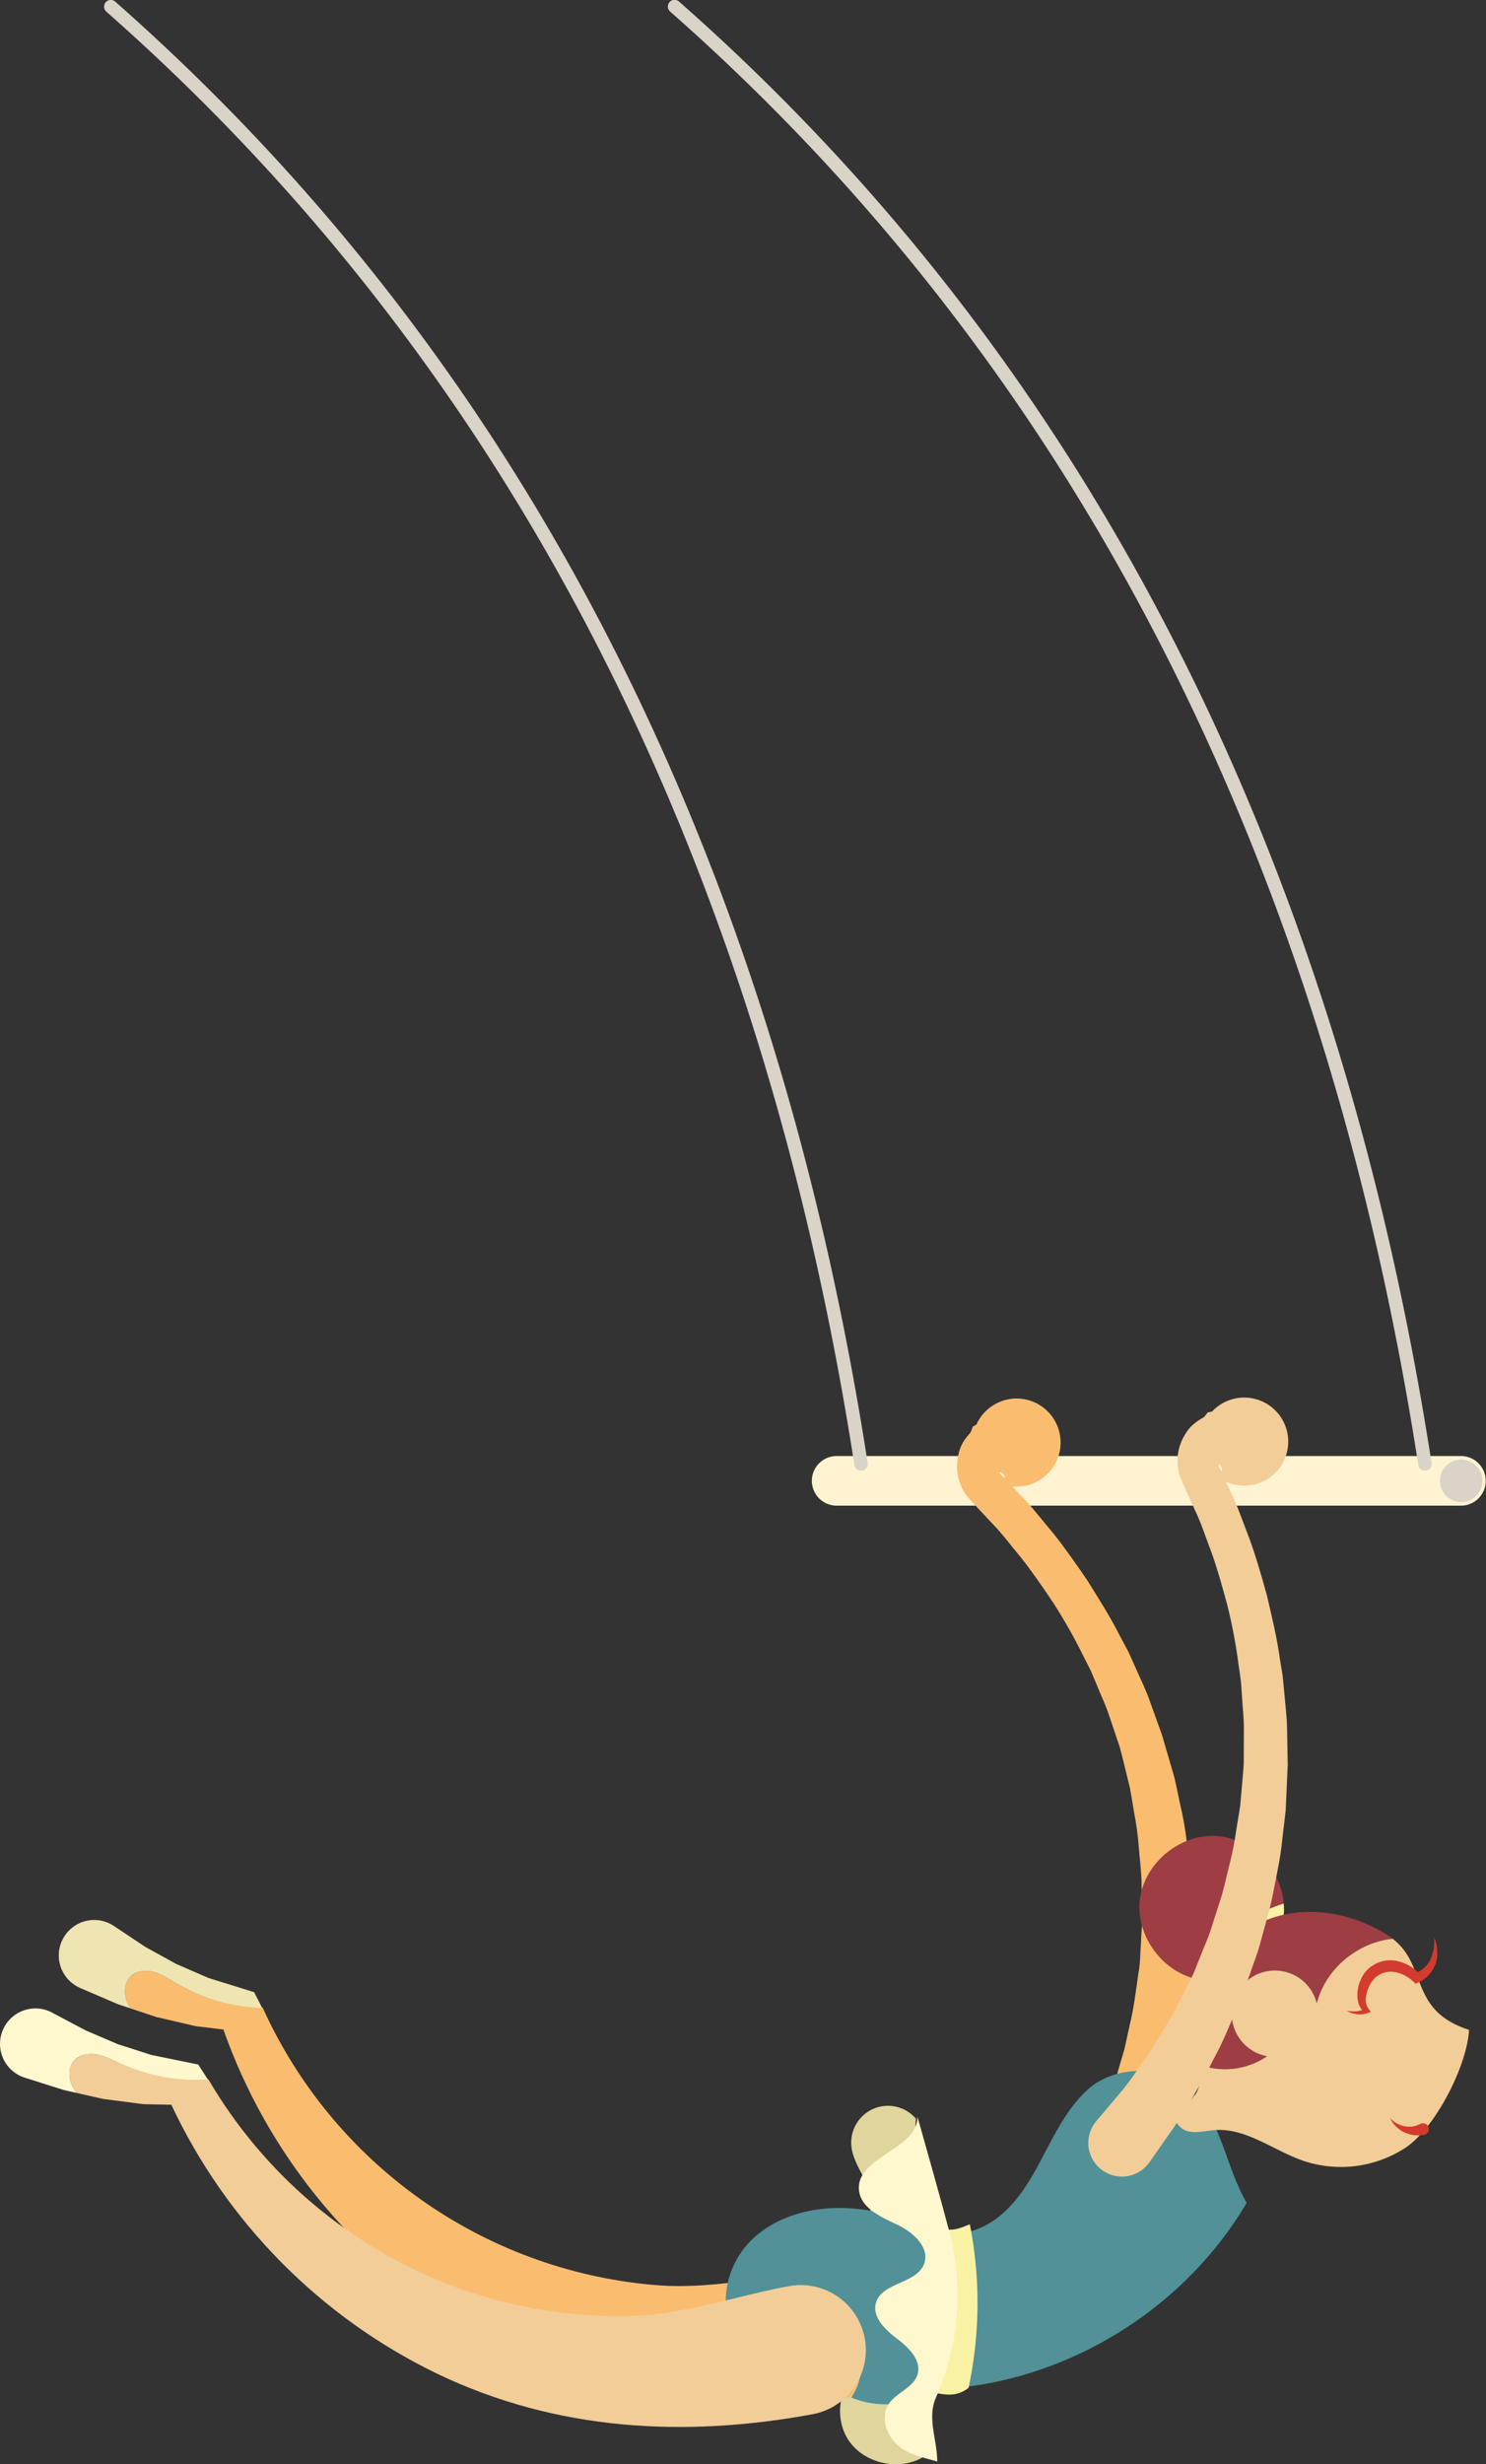
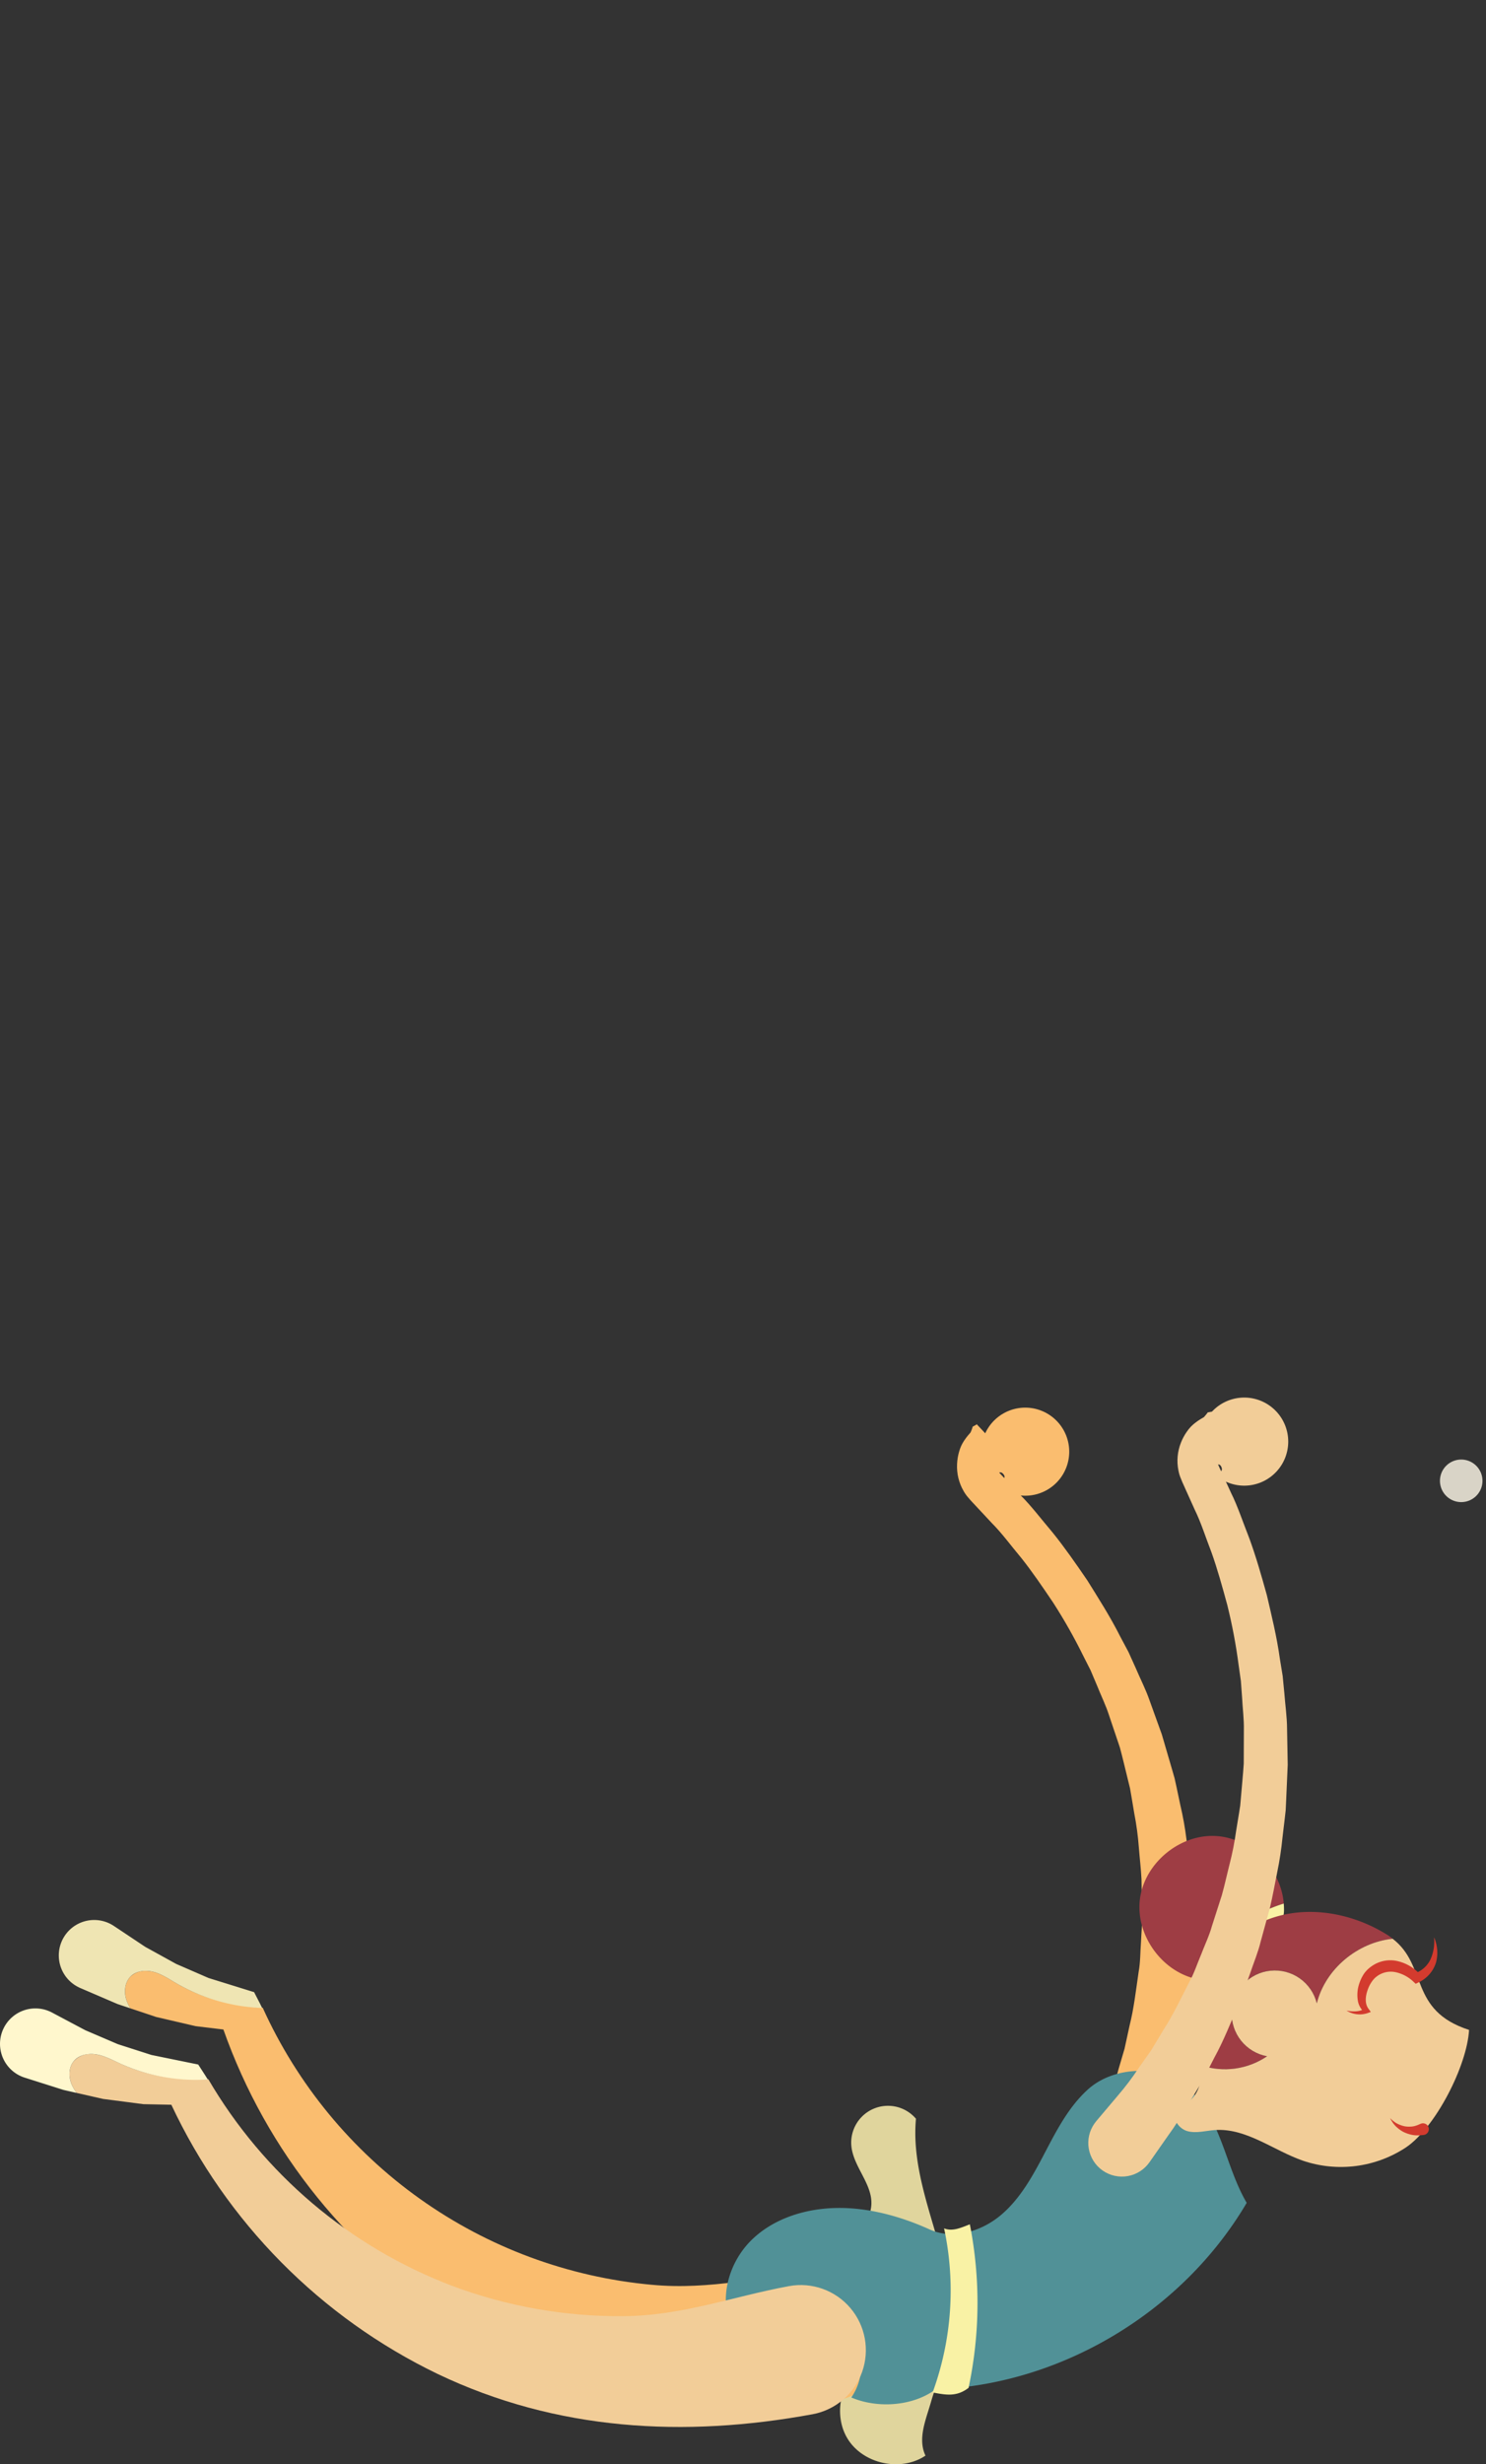
<svg xmlns="http://www.w3.org/2000/svg" id="Group_297" data-name="Group 297" width="530.718" height="879.385" viewBox="0 0 530.718 879.385">
  <rect x="0" y="0" width="530.718" height="879.385" fill="#333333" stroke="none" />
  <defs>
    <clipPath id="clip-path">
      <rect id="Rectangle_292" data-name="Rectangle 292" width="530.718" height="879.385" fill="none" />
    </clipPath>
    <clipPath id="clip-path-2">
-       <path id="Path_1384" data-name="Path 1384" d="M75.6,114.615l-.588-.645.034-.057s-.051,0,.063-.051a1.171,1.171,0,0,1,1,.257,2.271,2.271,0,0,1,.6.7,1.2,1.2,0,0,1,.086,1.055L75.6,114.615M66.908,96.634l-.023.057-.034.074-.011.023-.006.011c.667-.365.063-.034-.536.3-.462.257-.924.508-.793.439l-.006.006-.017.057q-.077.24-.223.719c-.1.314-.262.645-.434,1.072.063.1-.5.679-.964,1.232a20.244,20.244,0,0,0-1.375,1.837,13.282,13.282,0,0,0-1.831,3.993,18.7,18.7,0,0,0-.73,4.387,17.448,17.448,0,0,0,2.35,9.7,14.256,14.256,0,0,0,1.614,2.276l.941,1.084.422.456c.685.736,1.409,1.512,2.162,2.31,1.5,1.614,3.132,3.354,4.866,5.214,3.691,3.691,6.783,7.986,10.656,12.6,3.714,4.678,7.479,10.16,11.335,15.893a190.823,190.823,0,0,1,10.736,18.979q1.284,2.524,2.59,5.094,1.121,2.653,2.259,5.334c1.426,3.611,3.195,7.142,4.4,10.924q1.9,5.622,3.816,11.324c1.055,3.862,1.928,7.787,2.909,11.677l.719,2.927.479,2.767,1.033,6.161a103.037,103.037,0,0,1,1.62,12.008c.308,3.868.764,7.644.958,11.466q.1,5.81.205,11.449c.2,3.754-.262,7.439-.388,11.05-.28,3.6-.194,7.142-.833,10.536-.993,6.806-1.734,13.252-3.212,19.065q-.95,4.373-1.82,8.369c-.764,2.607-1.495,5.083-2.173,7.4a97.35,97.35,0,0,1-3.93,11.877l-3.97,10.12-.314.8c-.131.337-.251.679-.348,1.027a12.013,12.013,0,0,0,23.075,6.691s1.226-4.233,3.371-11.643c1.169-3.668,2.179-8.232,3.314-13.451.57-2.607,1.175-5.385,1.808-8.306q.659-4.45,1.375-9.327c1.147-6.458,1.512-13.56,2.054-21.022.371-3.731.24-7.587.342-11.506-.023-3.93.285-7.935-.1-12-.24-4.067-.491-8.2-.747-12.385-.388-4.21-1.078-8.517-1.626-12.824a115.468,115.468,0,0,0-2.242-12.5l-1.289-6.115-.742-3.371-.9-3.126q-1.823-6.247-3.645-12.47-2.2-6.093-4.37-12.111c-1.392-4.033-3.354-7.8-4.98-11.637q-1.284-2.849-2.556-5.659-1.455-2.73-2.887-5.408c-3.64-7.251-7.884-13.828-11.791-20.12-4.187-6.133-8.169-11.837-12.271-16.937-4.2-4.963-7.969-9.915-11.518-13.4q-1.6-1.694-3.081-3.252a15.719,15.719,0,1,0-12.7-22.208" transform="translate(-59.918 -87.484)" fill="#fabd6f" />
+       <path id="Path_1384" data-name="Path 1384" d="M75.6,114.615l-.588-.645.034-.057s-.051,0,.063-.051a1.171,1.171,0,0,1,1,.257,2.271,2.271,0,0,1,.6.7,1.2,1.2,0,0,1,.086,1.055L75.6,114.615M66.908,96.634l-.023.057-.034.074-.011.023-.006.011c.667-.365.063-.034-.536.3-.462.257-.924.508-.793.439l-.006.006-.017.057q-.077.24-.223.719c-.1.314-.262.645-.434,1.072.063.1-.5.679-.964,1.232a20.244,20.244,0,0,0-1.375,1.837,13.282,13.282,0,0,0-1.831,3.993,18.7,18.7,0,0,0-.73,4.387,17.448,17.448,0,0,0,2.35,9.7,14.256,14.256,0,0,0,1.614,2.276l.941,1.084.422.456c.685.736,1.409,1.512,2.162,2.31,1.5,1.614,3.132,3.354,4.866,5.214,3.691,3.691,6.783,7.986,10.656,12.6,3.714,4.678,7.479,10.16,11.335,15.893a190.823,190.823,0,0,1,10.736,18.979q1.284,2.524,2.59,5.094,1.121,2.653,2.259,5.334c1.426,3.611,3.195,7.142,4.4,10.924q1.9,5.622,3.816,11.324c1.055,3.862,1.928,7.787,2.909,11.677l.719,2.927.479,2.767,1.033,6.161a103.037,103.037,0,0,1,1.62,12.008c.308,3.868.764,7.644.958,11.466q.1,5.81.205,11.449c.2,3.754-.262,7.439-.388,11.05-.28,3.6-.194,7.142-.833,10.536-.993,6.806-1.734,13.252-3.212,19.065q-.95,4.373-1.82,8.369c-.764,2.607-1.495,5.083-2.173,7.4a97.35,97.35,0,0,1-3.93,11.877l-3.97,10.12-.314.8c-.131.337-.251.679-.348,1.027a12.013,12.013,0,0,0,23.075,6.691s1.226-4.233,3.371-11.643c1.169-3.668,2.179-8.232,3.314-13.451.57-2.607,1.175-5.385,1.808-8.306q.659-4.45,1.375-9.327c1.147-6.458,1.512-13.56,2.054-21.022.371-3.731.24-7.587.342-11.506-.023-3.93.285-7.935-.1-12-.24-4.067-.491-8.2-.747-12.385-.388-4.21-1.078-8.517-1.626-12.824a115.468,115.468,0,0,0-2.242-12.5l-1.289-6.115-.742-3.371-.9-3.126q-1.823-6.247-3.645-12.47-2.2-6.093-4.37-12.111c-1.392-4.033-3.354-7.8-4.98-11.637q-1.284-2.849-2.556-5.659-1.455-2.73-2.887-5.408c-3.64-7.251-7.884-13.828-11.791-20.12-4.187-6.133-8.169-11.837-12.271-16.937-4.2-4.963-7.969-9.915-11.518-13.4a15.719,15.719,0,1,0-12.7-22.208" transform="translate(-59.918 -87.484)" fill="#fabd6f" />
    </clipPath>
    <clipPath id="clip-path-3">
      <path id="Path_1385" data-name="Path 1385" d="M9.871,125.241c-2.111,2.048-2.47,5.414-1.609,8.22a14.34,14.34,0,0,0,1.506,3.212l9.145,3.058,14.147,3.292,9.9,1.187A201.934,201.934,0,0,0,128,249.22c40.3,24.45,85.535,31.5,131.914,27.627a23.237,23.237,0,0,0-3.839-46.316c-20.537,1.689-39.071,6.76-60.132,4.775A169.468,169.468,0,0,1,57,136.445c-10.987-.667-21.37-3.195-30.965-8.8-2.544-1.489-5.031-3.166-7.872-3.953a11.065,11.065,0,0,0-2.938-.405,7.547,7.547,0,0,0-5.351,1.951" transform="translate(-7.828 -123.29)" fill="#fabd6f" />
    </clipPath>
    <clipPath id="clip-path-5">
      <path id="Path_1391" data-name="Path 1391" d="M124.262,144.332a15.431,15.431,0,1,0-17.747,18.882,26.794,26.794,0,0,1-23.554,3.252c.28,5.465-.61,10.531-5.448,13.7-1.164.759-2.527,1.318-3.331,2.447-1.888,2.664.77,6.515,3.93,7.342s6.469-.171,9.726-.405c11.215-.816,20.89,7.268,31.524,10.953a42.187,42.187,0,0,0,36.7-4.735c10.622-7.119,21.866-29.185,22.579-41.952-21.6-6.994-14.644-22.779-27.28-32.534-12.51,1.261-24.045,10.765-27.1,23.052" transform="translate(-73.55 -121.28)" fill="#f2cd98" />
    </clipPath>
    <clipPath id="clip-path-7">
      <path id="Path_1394" data-name="Path 1394" d="M5.9,131.009c-1.888,2.253-1.917,5.631-.782,8.34A14.236,14.236,0,0,0,6.942,142.4l9.4,2.134,14.4,1.871,9.972.2a201.9,201.9,0,0,0,95.045,96.037c42.534,20.331,88.233,22.847,134.007,14.4a23.243,23.243,0,0,0-8.42-45.717c-20.269,3.725-38.2,10.616-59.362,10.73a170.576,170.576,0,0,1-61.039-10.839A171.566,171.566,0,0,1,53.9,137.478c-10.993.428-21.575-1.055-31.678-5.682-2.681-1.221-5.322-2.641-8.226-3.149a11.166,11.166,0,0,0-1.911-.16,7.953,7.953,0,0,0-6.19,2.521" transform="translate(-4.353 -128.488)" fill="#f2cd98" />
    </clipPath>
    <clipPath id="clip-path-9">
      <path id="Path_1396" data-name="Path 1396" d="M110.732,92.725h0m4.067,23.338h0l-.337.057.337-.057m-.011-3.913-.348-.8.051-.04s-.051-.023.074-.029a1.172,1.172,0,0,1,.861.565,2.321,2.321,0,0,1,.342.861,1.176,1.176,0,0,1-.262,1.015c-.245-.536-.485-1.061-.719-1.569m-2.436-19.824-.046.046-.057.063-.017.011-.006.011c.747-.125.068-.011-.6.108-.394.074-.793.143-.89.16l-.006.006-.034.046c-.1.131-.251.337-.445.6s-.456.531-.753.879c.023.114-.69.485-1.312.85a21.323,21.323,0,0,0-1.894,1.306A13.286,13.286,0,0,0,103.27,99.6a18.262,18.262,0,0,0-2.105,3.913,17.435,17.435,0,0,0-.9,9.943,13.257,13.257,0,0,0,.793,2.675l.542,1.335.251.565c.416.918.844,1.883,1.295,2.887q1.361,3.012,2.932,6.5c2.3,4.689,3.845,9.749,6.03,15.363,2.008,5.625,3.8,12.025,5.613,18.7a192,192,0,0,1,4.045,21.427c.268,1.865.531,3.754.8,5.653.137,1.911.285,3.839.422,5.779.188,3.879.73,7.792.645,11.757q-.017,5.938-.04,11.951c-.245,3.993-.685,7.992-1,11.991l-.262,2.995-.439,2.778-1.01,6.167a104.472,104.472,0,0,1-2.333,11.888c-.958,3.765-1.746,7.49-2.79,11.17q-1.771,5.528-3.5,10.9c-1.01,3.617-2.647,6.96-3.925,10.331-1.42,3.326-2.482,6.7-4.182,9.709-3.126,6.127-5.916,11.985-9.184,17.011q-2.31,3.833-4.415,7.336-2.353,3.337-4.45,6.309a98.624,98.624,0,0,1-7.547,9.977c-4.467,5.283-7.022,8.3-7.022,8.3l-.553.656c-.228.279-.451.559-.662.856A12.013,12.013,0,1,0,90,360.2s2.527-3.611,6.948-9.932c2.293-3.1,4.712-7.091,7.473-11.672q2.071-3.423,4.393-7.273,2.045-4,4.3-8.386c3.172-5.745,5.807-12.351,8.722-19.242,1.552-3.411,2.675-7.1,4.033-10.782,1.244-3.731,2.824-7.422,3.782-11.392q1.617-5.9,3.28-11.968c.993-4.107,1.729-8.409,2.6-12.659a116.554,116.554,0,0,0,1.911-12.562l.742-6.207.388-3.428.154-3.252q.282-6.5.57-12.978-.12-6.469-.234-12.875c-.017-4.261-.662-8.46-.964-12.619-.2-2.071-.4-4.136-.6-6.184-.331-2.037-.662-4.045-.987-6.047-1.112-8.038-3.006-15.625-4.678-22.847-1.985-7.154-3.919-13.839-6.161-19.989-2.379-6.053-4.347-11.957-6.583-16.4q-.975-2.113-1.871-4.067a15.719,15.719,0,1,0-4.86-25.112" transform="translate(-68.147 -87.425)" fill="#f2cd98" />
    </clipPath>
  </defs>
  <g id="Group_278" data-name="Group 278">
    <g id="Group_277" data-name="Group 277" clip-path="url(#clip-path)">
-       <path id="Path_1381" data-name="Path 1381" d="M59.7,108.79H282.667a8.854,8.854,0,0,0,0-17.707H59.7a8.854,8.854,0,1,0,0,17.707" transform="translate(239.197 428.511)" fill="#fff3d1" />
      <path id="Path_1382" data-name="Path 1382" d="M90.15,98.9A7.593,7.593,0,1,0,97.743,91.3,7.594,7.594,0,0,0,90.15,98.9" transform="translate(424.122 429.551)" fill="#d9d4c7" />
      <path id="Path_1383" data-name="Path 1383" d="M79.69,136.282a13.128,13.128,0,0,0-23.052,9.772c.713,7.473,7.661,13.611,7.125,21.1-.667,9.264-12.6,16.355-9.8,25.214,1.546,4.889,6.9,7.239,11.432,9.641s9.3,6.7,8.175,11.7c-1.147,5.106-7.336,6.823-11.8,9.561-8.933,5.476-11.963,18.688-6.3,27.508S74.4,262.348,83.1,256.512c-2.864-6.047.131-12.761,1.98-19.19s4.752-12.544,6.2-19.076c6.058-27.5-14.153-53.931-11.58-81.964" transform="translate(247.431 619.792)" fill="#e0d59d" />
    </g>
  </g>
  <g id="Group_280" data-name="Group 280" transform="translate(341.807 499.063)">
    <g id="Group_279" data-name="Group 279" clip-path="url(#clip-path-2)">
      <rect id="Rectangle_293" data-name="Rectangle 293" width="285.882" height="210.214" transform="matrix(0.486, -0.874, 0.874, 0.486, -119.022, 213.797)" fill="#fabd6f" />
    </g>
  </g>
  <g id="Group_282" data-name="Group 282" transform="translate(44.654 703.323)">
    <g id="Group_281" data-name="Group 281" clip-path="url(#clip-path-3)">
      <rect id="Rectangle_294" data-name="Rectangle 294" width="248.898" height="313.754" transform="translate(-55.103 135.335) rotate(-68.001)" fill="#fabd6f" />
    </g>
  </g>
  <g id="Group_284" data-name="Group 284">
    <g id="Group_283" data-name="Group 283" clip-path="url(#clip-path)">
      <path id="Path_1386" data-name="Path 1386" d="M5.8,125.747a12.646,12.646,0,0,1,17.536-3.52l.7.462,10.5,6.994,11.061,6.1,11.569,5.026,12.014,3.731,4.261,1.323,1.837,3.56c.354.69.69,1.386,1.044,2.082a65.933,65.933,0,0,1-30.782-8.882c-2.544-1.483-5.031-3.166-7.867-3.953s-6.19-.508-8.295,1.546-2.47,5.414-1.609,8.22a14,14,0,0,0,1.512,3.212l-4.615-1.546-13.337-5.727a13.574,13.574,0,0,1-2.014-1.1A12.651,12.651,0,0,1,5.8,125.747" transform="translate(17.316 565.054)" fill="#efe5b3" />
      <path id="Path_1387" data-name="Path 1387" d="M120.383,243.172c45.044-1.688,88.211-27.707,111.092-66.544-4.826-8.22-7.051-17.69-10.947-26.39s-10.251-17.177-19.453-19.675c-8.831-2.39-19.441-.57-26.247,5.545s-11.135,14.433-15.38,22.539-8.705,16.378-15.688,22.288-17.142,8.985-25.471,5.208c-10.24-4.644-21.746-7.832-32.99-7.69s-22.813,3.662-30.8,11.575-11.615,20.634-7.062,30.919c4.992-5.916,13.052-8.078,20.788-8.277A27.882,27.882,0,0,1,89,221.38a20.429,20.429,0,0,1,1.272,24.707c9.327,3.988,21.974,3.149,30.109-2.915" transform="translate(213.777 609.469)" fill="#519197" />
      <path id="Path_1388" data-name="Path 1388" d="M98.937,114.9c12.333.861,23.024,11.831,23.948,24.085a56.379,56.379,0,0,0-32.573,26.566c-11.791-3.366-20.388-16-18.785-28.238C73.215,124.422,85.965,114,98.937,114.9" transform="translate(335.601 540.309)" fill="#9e3d44" />
      <path id="Path_1389" data-name="Path 1389" d="M107.234,119.078c.046.633.091,1.272.086,1.917a9.915,9.915,0,0,1-1.033,4.826c-2.208,3.862-7.69,4.164-11.158,6.943-3.993,3.2-4.895,9.321-9.162,12.139-2.7,1.786-6.207,1.837-9.378,1.226-.656-.131-1.295-.3-1.928-.485a56.344,56.344,0,0,1,32.573-26.566" transform="translate(351.252 560.217)" fill="#f9f2a5" />
      <path id="Path_1390" data-name="Path 1390" d="M90.727,127.69c15.38-11.8,36.635-9.766,52.38.16.667.422,1.244.878,1.825,1.329-12.516,1.261-24.045,10.765-27.108,23.052a15.431,15.431,0,1,0-17.747,18.882,26.773,26.773,0,0,1-23.554,3.252c-.3-5.938-1.974-12.351-1.529-17.365a41.909,41.909,0,0,1,15.733-29.31" transform="translate(352.465 562.678)" fill="#9e3d44" />
    </g>
  </g>
  <g id="Group_286" data-name="Group 286" transform="translate(419.578 691.857)">
    <g id="Group_285" data-name="Group 285" clip-path="url(#clip-path-5)">
      <rect id="Rectangle_296" data-name="Rectangle 296" width="125.823" height="133.961" transform="matrix(0.507, -0.862, 0.862, 0.507, -37.714, 61.964)" fill="#f2cd98" />
    </g>
  </g>
  <g id="Group_288" data-name="Group 288">
    <g id="Group_287" data-name="Group 287" clip-path="url(#clip-path)">
      <path id="Path_1392" data-name="Path 1392" d="M115.55,121.185a13.609,13.609,0,0,1,.742,8.922,11.651,11.651,0,0,1-6.269,7.2l-1.015.5-.936-.878a13.282,13.282,0,0,0-6.161-3.252,8.3,8.3,0,0,0-6.252,1.107,8.97,8.97,0,0,0-1.249.97,9.313,9.313,0,0,0-1.061,1.266,11.759,11.759,0,0,0-1.557,3.149c-.77,2.225-.981,4.729.331,6.509l.861,1.169-1.084.388a8.806,8.806,0,0,1-7.6-.884c2.4.525,4.969.411,6.743-.827l-.222,1.552a6.909,6.909,0,0,1-2.453-4.136,12.625,12.625,0,0,1,.057-4.655,15.271,15.271,0,0,1,1.649-4.318,9.613,9.613,0,0,1,1.438-1.945,12.045,12.045,0,0,1,1.905-1.592,11.5,11.5,0,0,1,9.35-1.666,15.511,15.511,0,0,1,7.81,4.706l-1.945-.382a9.73,9.73,0,0,0,5.556-4.775,15.448,15.448,0,0,0,1.363-8.123" transform="translate(396.6 570.13)" fill="#d33b2e" />
      <path id="Path_1393" data-name="Path 1393" d="M98.937,138.529l-.565.046a11.248,11.248,0,0,1-1.609.08,9.256,9.256,0,0,1-2.527-.319,12.679,12.679,0,0,1-2.521-.93,12.008,12.008,0,0,1-2.134-1.495,9.145,9.145,0,0,1-1.495-1.614,10.833,10.833,0,0,1-1.055-1.8,10.709,10.709,0,0,0,1.512,1.341,8.263,8.263,0,0,0,1.746.975,10.413,10.413,0,0,0,2.111.645,9.714,9.714,0,0,0,2.134.068,5.92,5.92,0,0,0,1.62-.3,8.455,8.455,0,0,0,1.272-.485c.331-.143.525-.223.525-.223a2.087,2.087,0,0,1,1.626,3.845,1.985,1.985,0,0,1-.639.16" transform="translate(409.448 623.358)" fill="#d33b2e" />
    </g>
  </g>
  <g id="Group_290" data-name="Group 290" transform="translate(24.833 732.976)">
    <g id="Group_289" data-name="Group 289" clip-path="url(#clip-path-7)">
      <rect id="Rectangle_298" data-name="Rectangle 298" width="211.962" height="313.666" transform="translate(-37.273 126.207) rotate(-73.702)" fill="#f2cd98" />
    </g>
  </g>
  <g id="Group_292" data-name="Group 292">
    <g id="Group_291" data-name="Group 291" clip-path="url(#clip-path)">
      <path id="Path_1395" data-name="Path 1395" d="M1.478,132.359a12.647,12.647,0,0,1,17.1-5.243l.742.394,11.147,5.91,11.609,4.974,12.014,3.856,12.322,2.516,4.375.89,2.179,3.366c.422.656.827,1.312,1.244,1.968A66,66,0,0,1,42.7,145.212c-2.681-1.227-5.322-2.653-8.226-3.155s-6.207.108-8.1,2.362-1.917,5.631-.782,8.34a14.236,14.236,0,0,0,1.825,3.046l-4.746-1.078L8.837,150.346a13.3,13.3,0,0,1-2.116-.884,12.652,12.652,0,0,1-5.243-17.1" transform="translate(0 591.078)" fill="#fff7cd" />
    </g>
  </g>
  <g id="Group_294" data-name="Group 294" transform="translate(388.753 498.727)">
    <g id="Group_293" data-name="Group 293" clip-path="url(#clip-path-9)">
      <rect id="Rectangle_300" data-name="Rectangle 300" width="242.799" height="257.414" transform="translate(-140.69 125.69) rotate(-42.109)" fill="#f2cd98" />
    </g>
  </g>
  <g id="Group_296" data-name="Group 296">
    <g id="Group_295" data-name="Group 295" clip-path="url(#clip-path)">
      <path id="Path_1397" data-name="Path 1397" d="M58.389,199.134a105.94,105.94,0,0,0,4.09-58.547c3.035,1.226,6.138-.274,9.2-1.443a145.552,145.552,0,0,1-.456,58.353c-4.142,3.155-7.73,2.647-12.835,1.637" transform="translate(274.698 654.62)" fill="#f9f2a5" />
-       <path id="Path_1398" data-name="Path 1398" d="M86.072,173.417a90.072,90.072,0,0,1-4.752,59.22c-3.252,7.3.411,14.86.434,22.853-5.089-1.5-10.485-2.436-14.376-6.053s-5.859-9.886-3-14.359c2.71-4.244,8.916-5.87,10.348-10.7,1.495-5.043-3.2-9.618-7.4-12.784s-8.9-7.718-7.439-12.773C62,191.54,74.332,192.094,77.053,185c2.288-5.967-4.136-11.541-9.943-14.216s-12.9-6.007-13.32-12.39c-.764-11.677,21.027-14.29,20.907-25.99,3.839,13.708,7.724,27.257,11.375,41.011" transform="translate(252.965 622.92)" fill="#fff7cd" />
-       <path id="Path_1399" data-name="Path 1399" d="M312.139,524.835a2.394,2.394,0,0,1-2.362-2.031C275.983,305.024,186.106,130.537,42.641,4.191A2.393,2.393,0,1,1,45.8.6C190.14,127.7,280.546,303.147,314.512,522.068a2.394,2.394,0,0,1-2,2.738,2.709,2.709,0,0,1-.371.029" transform="translate(196.765 0.002)" fill="#d9d4c7" />
-       <path id="Path_1400" data-name="Path 1400" d="M276.835,524.835a2.394,2.394,0,0,1-2.362-2.031C240.679,305.024,150.8,130.537,7.337,4.191A2.393,2.393,0,1,1,10.5.6c144.338,127.1,234.745,302.55,268.711,521.471a2.394,2.394,0,0,1-2,2.738,2.709,2.709,0,0,1-.371.029" transform="translate(30.673 0.002)" fill="#d9d4c7" />
    </g>
  </g>
</svg>